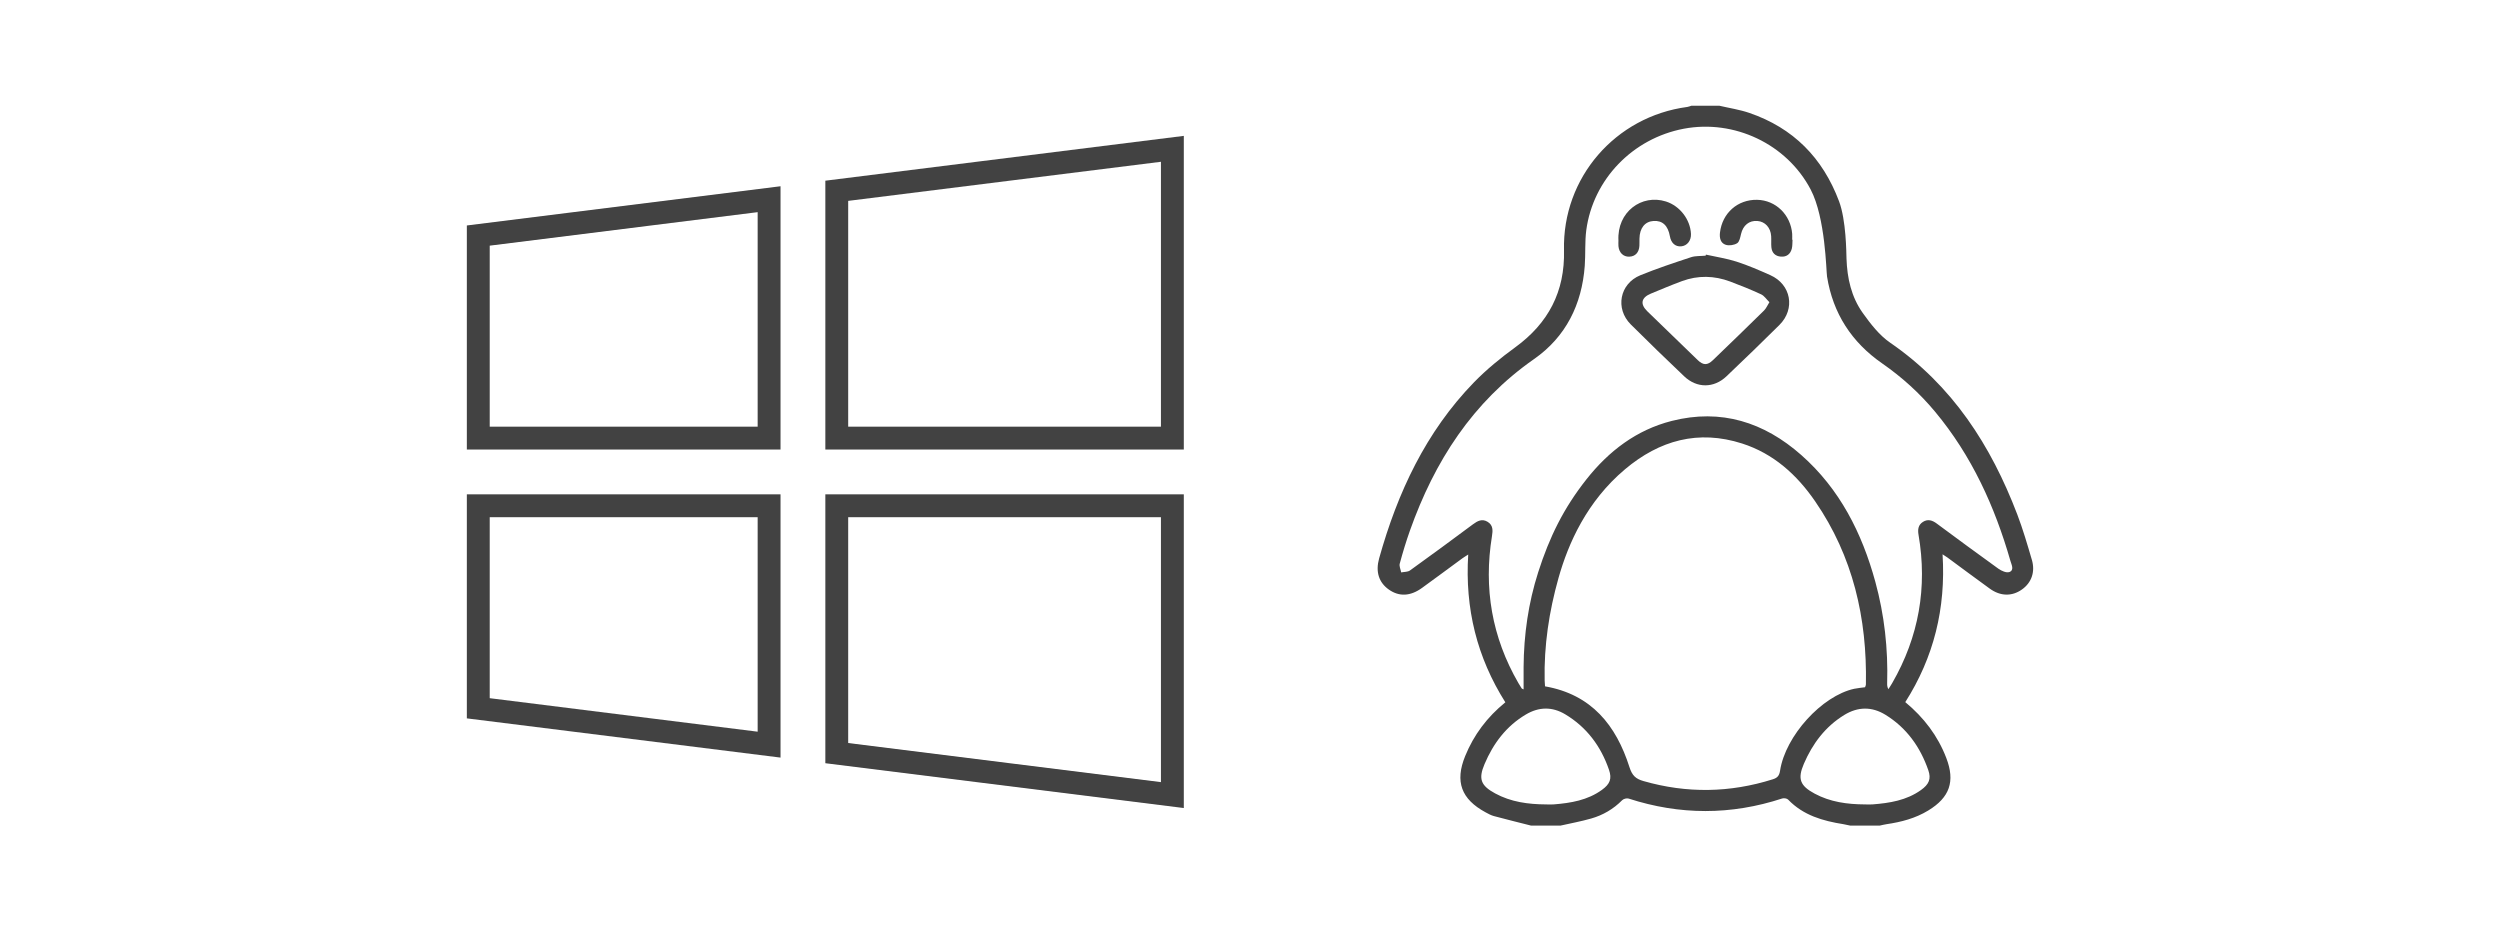
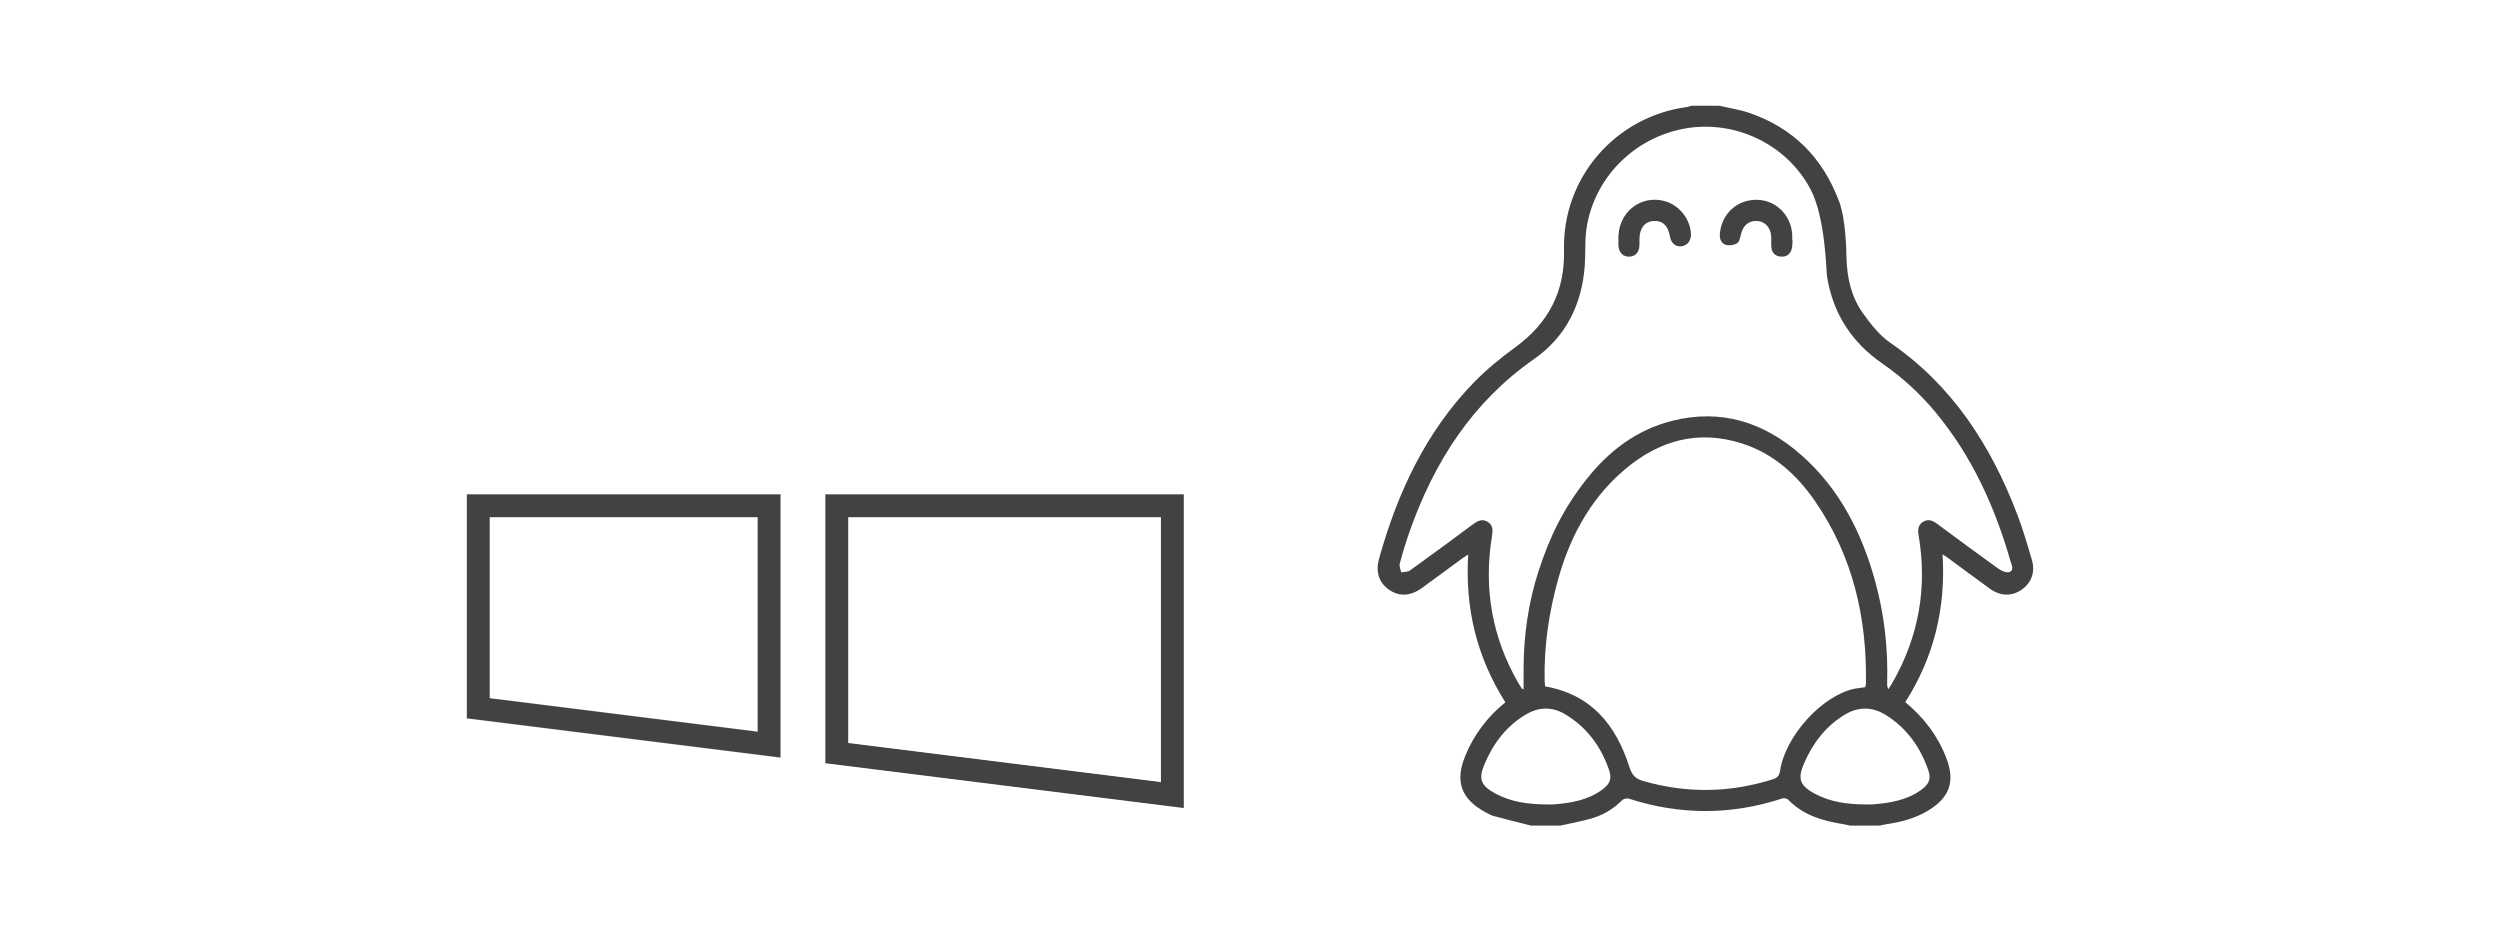
<svg xmlns="http://www.w3.org/2000/svg" id="Layer_1" data-name="Layer 1" viewBox="0 0 800 300">
  <defs>
    <style> .cls-1 { fill: #424242; } </style>
  </defs>
  <g>
-     <path class="cls-1" d="m242.45,67.9v68.63h-85.74v-57.92l85.74-10.72m7.32-8.29l-100.38,12.55v71.7h100.38V59.61h0Z" />
-     <path class="cls-1" d="m371.5,51.77v84.77h-100.08v-72.26l100.08-12.51m7.32-8.29l-114.71,14.34v86.04h114.71V43.48h0Z" />
    <path class="cls-1" d="m371.5,165.51v84.77l-100.08-12.51v-72.26h100.08m7.32-7.32h-114.71v86.04l114.71,14.34v-100.38h0Z" />
    <path class="cls-1" d="m242.45,165.51v68.63l-85.74-10.72v-57.92h85.74m7.32-7.32h-100.38v71.7l100.38,12.55v-84.24h0Z" />
  </g>
  <g>
    <path class="cls-1" d="m650.19,179.13c-1.43-4.88-2.86-9.78-4.67-14.53-8.43-22.08-20.76-41.26-40.67-54.94-3.47-2.38-6.26-6.01-8.76-9.5-3.66-5.12-5-11.13-5.21-17.41-.06-1.92-.11-12.28-2.38-18.33-5.23-13.92-14.65-23.47-28.72-28.29-3.09-1.06-6.37-1.54-9.56-2.29h-9c-.42.13-.84.32-1.27.38-23.04,3.06-40.02,22.65-39.47,45.85.32,13.24-5,23.36-15.63,31.09-4.65,3.38-9.17,7.07-13.17,11.18-15.43,15.88-24.47,35.29-30.36,56.35-1.2,4.3-.08,7.72,3.11,9.97,3.28,2.32,6.89,2.17,10.62-.53,4.31-3.12,8.58-6.3,12.87-9.44.51-.37,1.06-.69,1.91-1.24-1.08,17.26,2.8,32.93,11.88,47.29-5.82,4.72-10.1,10.42-12.86,17.21-3.33,8.17-1.25,13.78,6.53,17.99.85.46,1.73.95,2.65,1.2,3.95,1.06,7.93,2.04,11.9,3.05h9.45c3.26-.74,6.57-1.34,9.78-2.26,3.79-1.08,7.13-3.03,9.94-5.87.44-.44,1.47-.71,2.05-.52,16.4,5.32,32.77,5.34,49.16-.03.55-.18,1.53-.02,1.9.37,4.84,5.04,11.1,6.81,17.69,7.86.73.12,1.45.3,2.17.45h9.45c.72-.15,1.44-.35,2.17-.45,4.71-.69,9.25-1.88,13.35-4.38,6.88-4.19,8.65-9.29,5.78-16.79-2.71-7.09-7.16-12.94-13.13-17.89,9.12-14.32,13.01-30.02,11.93-47.3.82.53,1.19.76,1.54,1.01,4.53,3.33,9.03,6.7,13.59,9.99,3.41,2.46,7.09,2.5,10.25.27,3.07-2.16,4.34-5.63,3.19-9.54Zm-137.56,73.62c-4.61,3.34-9.98,4.22-15.47,4.66-.82.07-1.65,0-2.47,0-5.67-.03-11.19-.77-16.26-3.53-4.56-2.48-5.4-4.61-3.39-9.34,2.8-6.63,6.97-12.2,13.27-15.92,4.15-2.46,8.42-2.52,12.56-.04,6.9,4.13,11.42,10.23,14.01,17.76.98,2.86.32,4.54-2.24,6.4Zm56.99-6.13c-.25,1.61-.85,2.29-2.31,2.75-13.75,4.34-27.52,4.56-41.4.57-2.48-.71-3.62-1.75-4.49-4.47-4.25-13.34-12.11-23.24-27.01-25.84-.03-.52-.1-1.19-.12-1.85-.25-11.17,1.4-22.06,4.43-32.82,3.13-11.11,9.06-24.49,21.28-34.79,11.04-9.29,23.46-12.74,37.47-8.25,10.04,3.22,17.52,9.98,23.38,18.51,12.12,17.62,16.64,37.42,16.24,58.55,0,.34-.2.68-.28.94-1.24.17-2.37.26-3.46.49-10.34,2.25-22.02,15.07-23.73,26.21Zm47.44-.15c.96,2.78.23,4.51-2.37,6.36-4.63,3.3-10.01,4.15-15.5,4.58-.82.06-1.65,0-2.47,0-5.59-.03-11.05-.76-16.05-3.46-4.66-2.51-5.51-4.7-3.44-9.52,2.78-6.46,6.86-11.92,12.95-15.65,4.35-2.66,8.81-2.72,13.16-.05,6.78,4.17,11.14,10.31,13.72,17.74Zm25.91-63.42c-.9.35-2.52-.38-3.49-1.07-6.64-4.76-13.2-9.63-19.77-14.48-1.38-1.02-2.82-1.48-4.36-.5-1.52.97-1.72,2.41-1.42,4.14,2.88,16.82.1,32.64-8.42,47.44-.38.67-.82,1.31-1.23,1.96-.39-.75-.41-1.32-.39-1.9.32-11.01-.88-21.86-3.79-32.48-4.28-15.61-11.37-29.68-23.69-40.55-11.92-10.52-25.67-14.92-41.43-10.92-11.34,2.88-20.2,9.68-27.33,18.71-7.32,9.27-11.81,18.42-15.43,29.72-3.15,9.83-4.6,19.99-4.67,30.33-.02,2.35,0,4.69,0,7.16-.37-.19-.54-.22-.61-.32-.37-.56-.73-1.14-1.06-1.72-8.47-14.65-11.16-30.36-8.45-47.01.3-1.84.38-3.48-1.38-4.57-1.76-1.09-3.24-.3-4.72.8-6.68,4.96-13.37,9.9-20.13,14.75-.72.52-1.87.44-2.82.63-.17-.95-.69-1.99-.46-2.82.95-3.54,2.02-7.06,3.24-10.51,7.87-22.2,20.04-41.19,39.75-54.95,10.14-7.08,15.29-17.44,16.21-29.8.28-3.81,0-7.67.49-11.44,2.18-16.28,14.87-29.37,31.21-32.46,16.06-3.04,32.92,4.82,40.6,19.47,4.75,9.07,4.95,26.05,5.23,27.82,1.88,11.81,7.88,21.04,17.67,27.83,6.32,4.39,11.97,9.51,16.89,15.42,11.72,14.07,19.12,30.32,24.13,47.78.35,1.23,1.3,2.91-.36,3.56Z" />
-     <path class="cls-1" d="m566.51,88.05c-3.55-1.58-7.14-3.14-10.83-4.33-3.17-1.02-6.51-1.51-9.78-2.24-.04.11-.07.23-.11.34-1.56.15-3.22.01-4.67.49-5.45,1.8-10.92,3.61-16.23,5.78-6.61,2.71-8.1,10.67-3.04,15.73,5.62,5.61,11.34,11.13,17.09,16.6,4.05,3.85,9.49,3.84,13.53,0,5.7-5.42,11.36-10.89,16.94-16.43,5.18-5.14,3.74-12.99-2.91-15.94Zm-1.96,11.26c-5.45,5.35-10.92,10.66-16.43,15.95-1.76,1.69-3.09,1.66-4.86-.04-5.39-5.19-10.77-10.39-16.13-15.62-2.37-2.32-1.95-4.36,1.14-5.64,3.31-1.37,6.62-2.77,9.98-4.01,5.12-1.88,10.28-1.77,15.37.13,3.36,1.26,6.69,2.6,9.94,4.11,1.01.47,1.71,1.59,2.65,2.51-.71,1.14-1.05,2-1.66,2.59Z" />
-     <path class="cls-1" d="m521.35,82.13c1.93-.04,3.16-1.34,3.26-3.52.04-.75,0-1.5.02-2.24.05-3.37,1.72-5.48,4.49-5.66,2.88-.19,4.64,1.46,5.25,4.92.37,2.14,1.75,3.36,3.6,3.2,1.91-.16,3.23-1.84,3.14-3.96-.21-4.61-3.53-8.97-8-10.39-7.74-2.45-15.7,3.28-15.21,12.52,0,.41-.05,1.09,0,1.76.19,2.1,1.55,3.42,3.45,3.38Z" />
+     <path class="cls-1" d="m521.35,82.13c1.93-.04,3.16-1.34,3.26-3.52.04-.75,0-1.5.02-2.24.05-3.37,1.72-5.48,4.49-5.66,2.88-.19,4.64,1.46,5.25,4.92.37,2.14,1.75,3.36,3.6,3.2,1.91-.16,3.23-1.84,3.14-3.96-.21-4.61-3.53-8.97-8-10.39-7.74-2.45-15.7,3.28-15.21,12.52,0,.41-.05,1.09,0,1.76.19,2.1,1.55,3.42,3.45,3.38" />
    <path class="cls-1" d="m573.51,74.91c-.47-6.18-5.26-10.85-11.23-10.97-6.23-.12-11.16,4.23-11.89,10.5-.2,1.7.17,3.37,1.86,3.9,1.09.34,2.67.1,3.64-.51.74-.47.99-1.89,1.24-2.94.65-2.78,2.57-4.38,5.23-4.18,2.45.19,4.23,2.1,4.41,4.82.08,1.19-.04,2.4.07,3.59.17,1.81,1.25,2.86,3.05,3,1.81.14,3.03-.8,3.48-2.52.24-.92.17-1.92.24-2.89-.04,0-.07,0-.11,0,0-.6.04-1.2,0-1.79Z" />
  </g>
</svg>